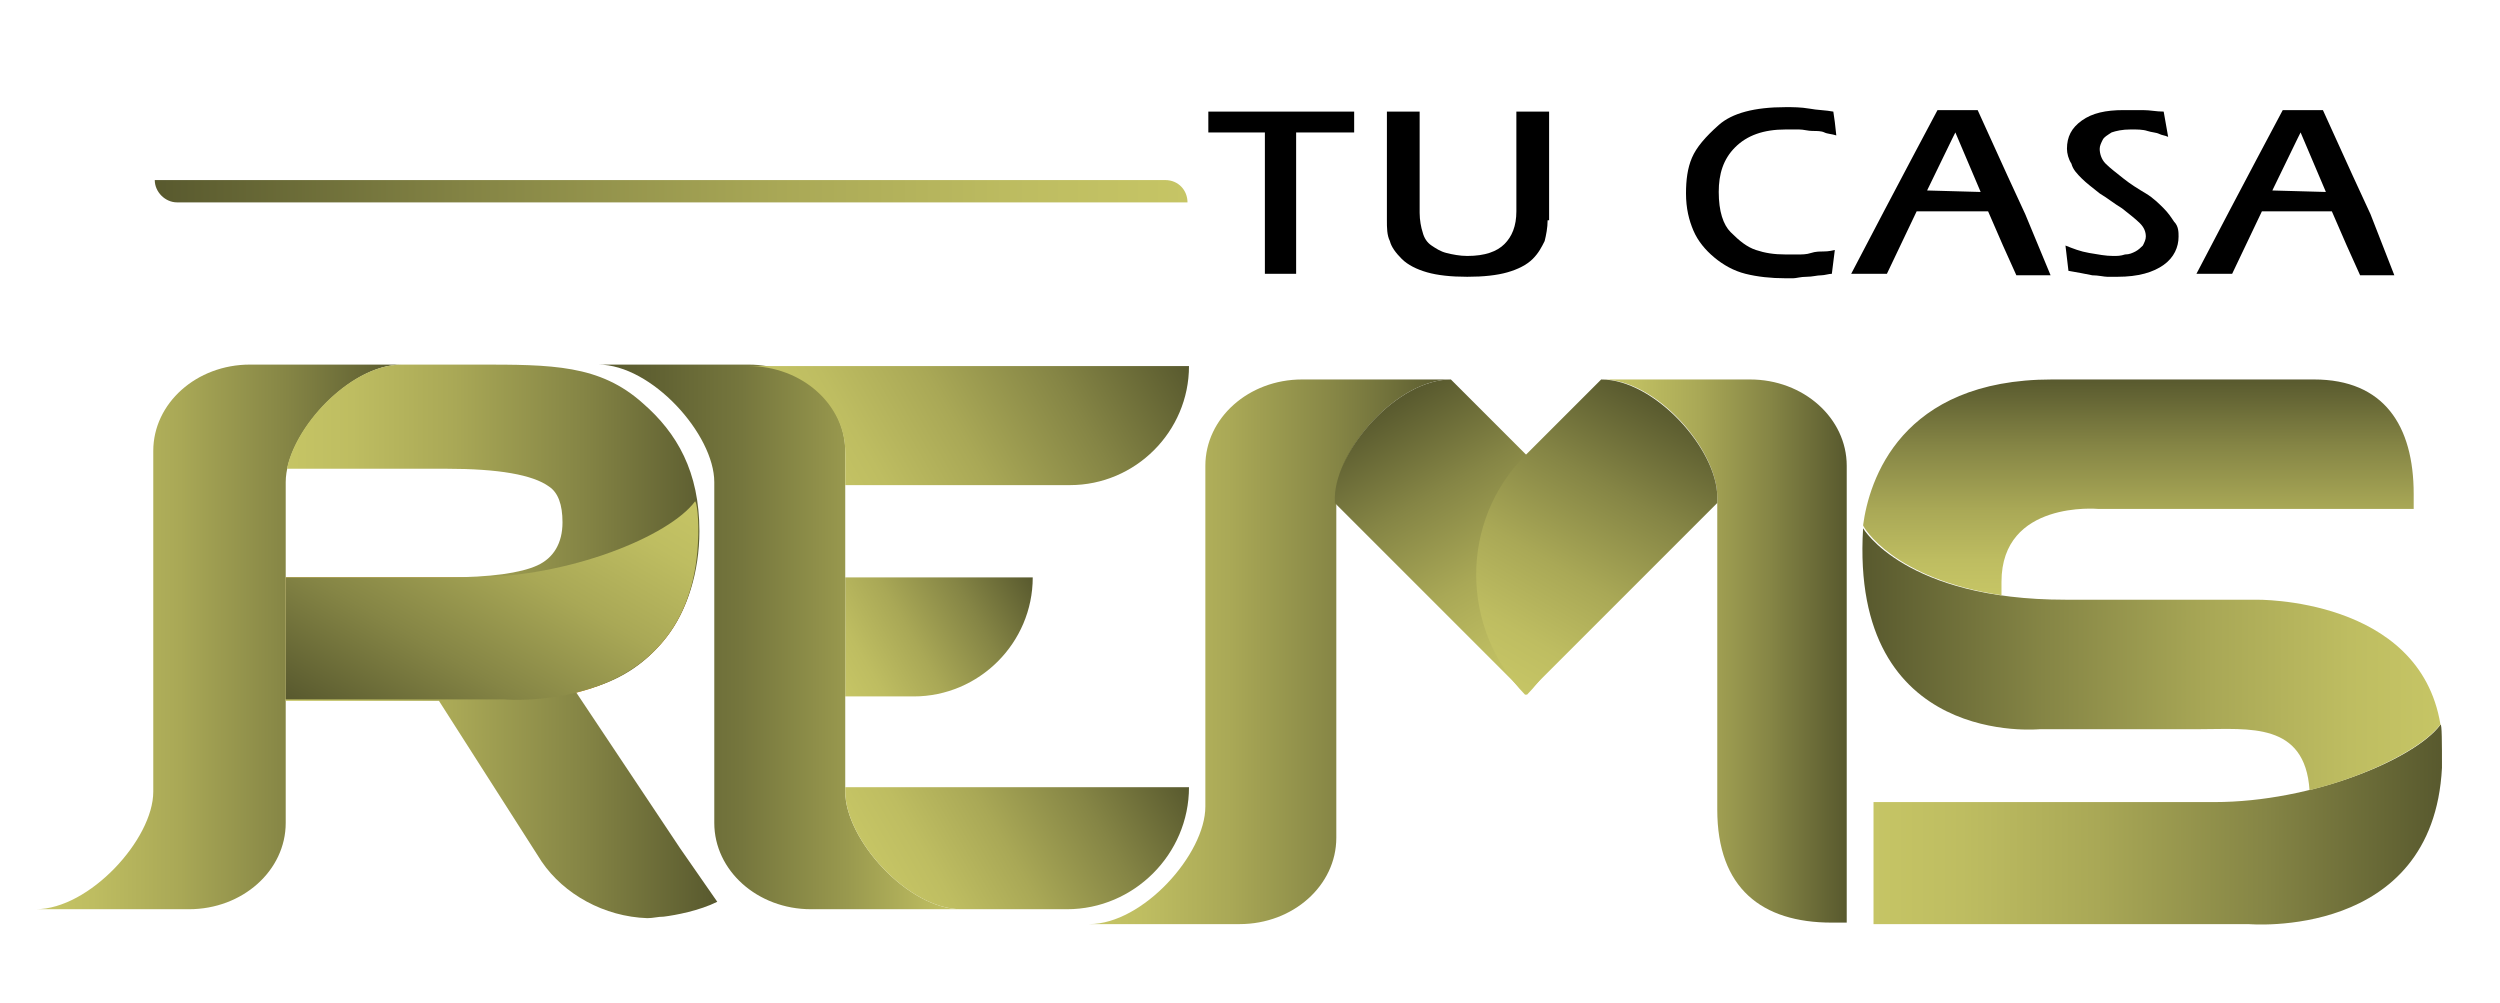
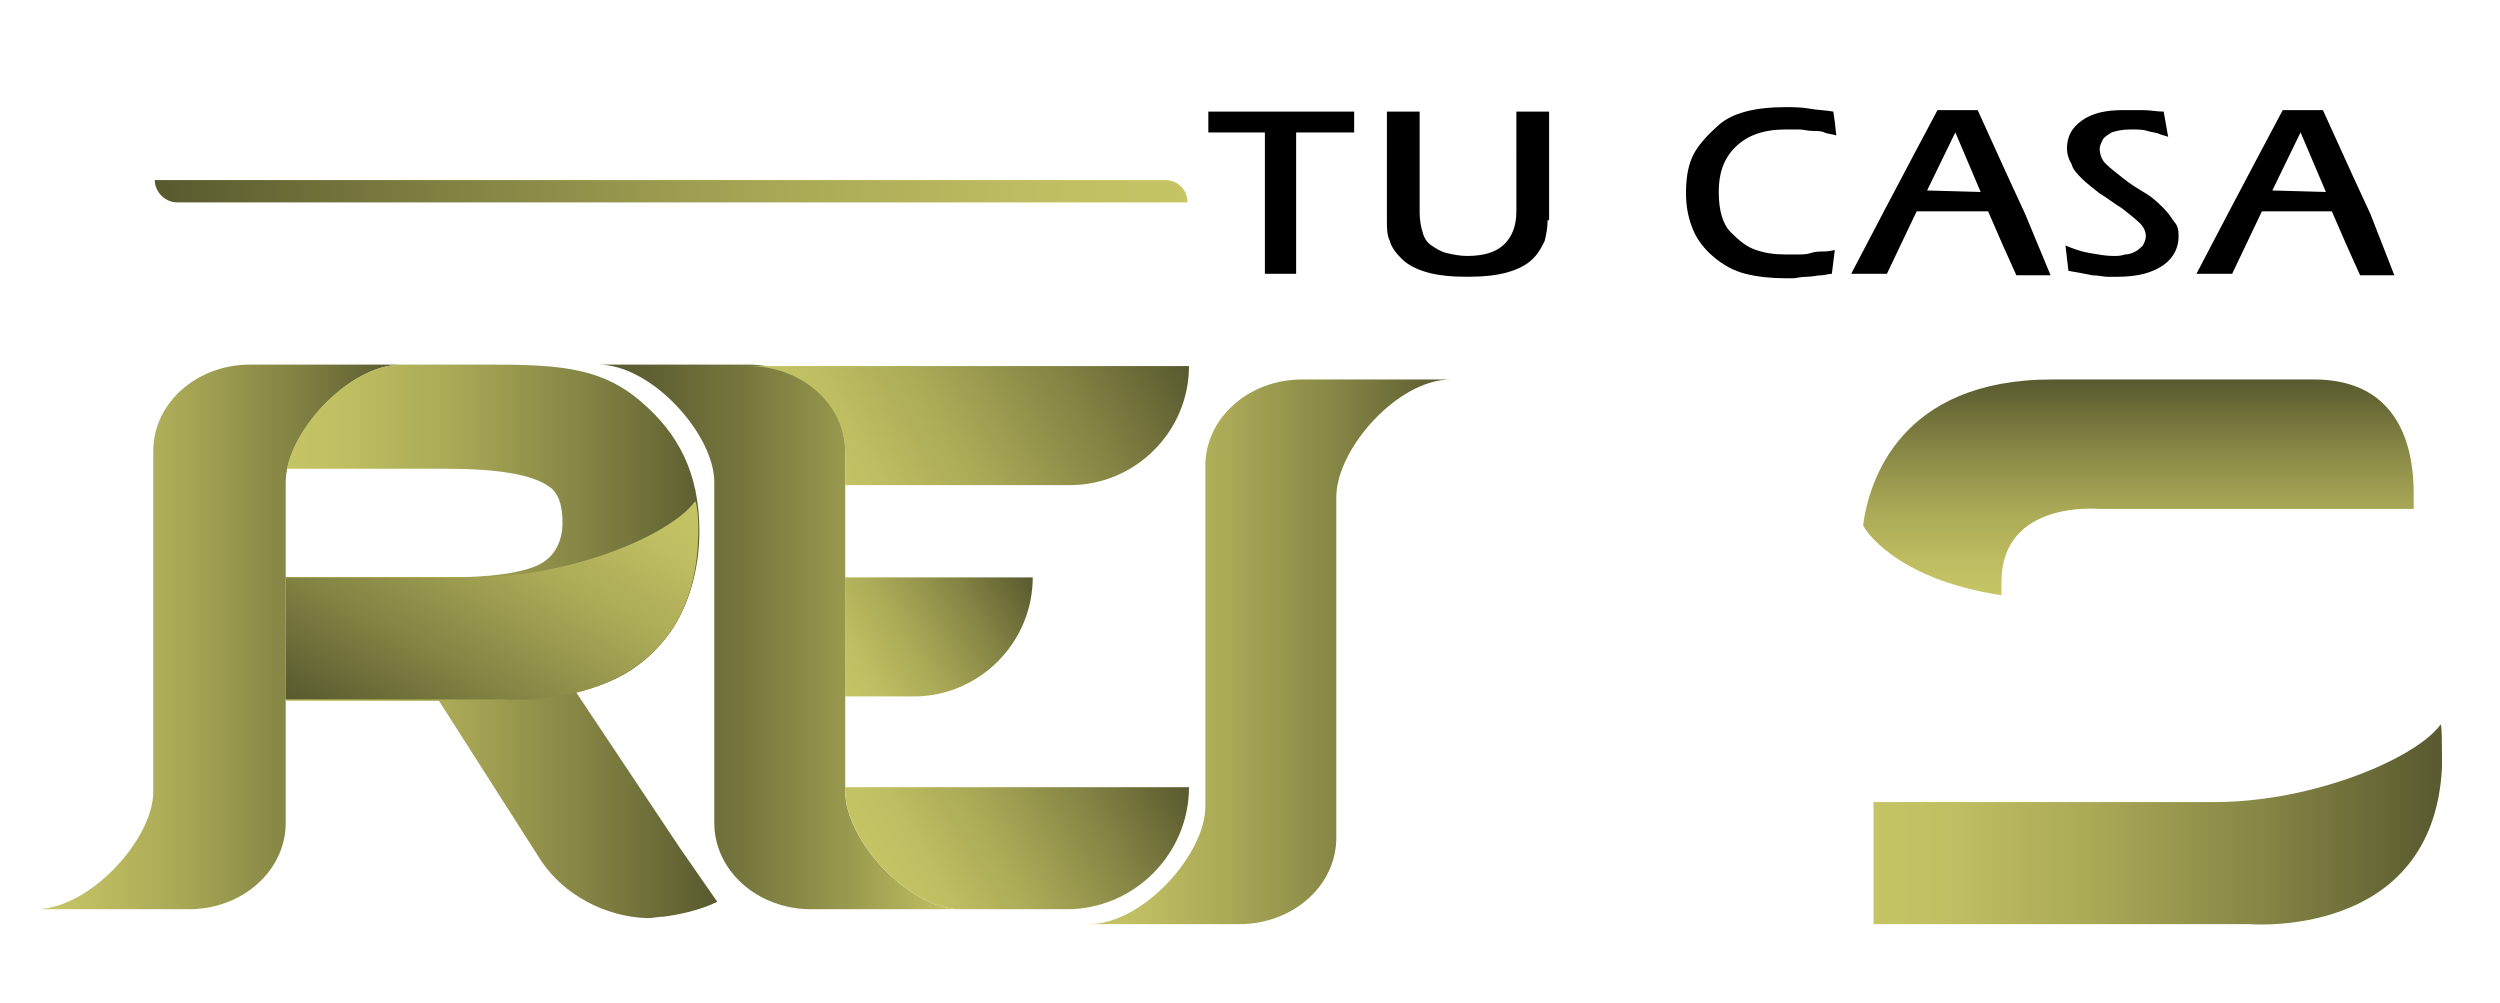
<svg xmlns="http://www.w3.org/2000/svg" version="1.1" id="Capa_1" x="0px" y="0px" viewBox="0 0 168 67.4" style="enable-background:new 0 0 168 67.4;" xml:space="preserve">
  <style type="text/css"> .st0{fill:none;} .st1{fill:url(#SVGID_1_);} .st2{fill:url(#SVGID_00000127029392461828598430000005442649859921728413_);} .st3{fill:url(#SVGID_00000087371840165163664810000004496736892585287866_);} .st4{fill:url(#SVGID_00000026155012976152727710000002071708999028731548_);} .st5{fill:url(#SVGID_00000081620909376843075520000006252173358228303800_);} .st6{fill:url(#SVGID_00000013192124009119664930000001302543268434916994_);} .st7{fill:url(#SVGID_00000169530423004714341800000001406332496586205375_);} .st8{fill:url(#SVGID_00000018946793027436555280000011384910697878108035_);} .st9{fill:url(#SVGID_00000174565061924707810810000014834270885412765335_);} .st10{fill:url(#SVGID_00000053518037473271025970000012046100405171371143_);} .st11{fill:url(#SVGID_00000086655776093816389290000002003257031442453143_);} .st12{fill:url(#SVGID_00000138566273350235587730000010256959946591071904_);} .st13{fill:url(#SVGID_00000018949020738424939370000009291868940390120599_);} .st14{fill:url(#SVGID_00000147183920150546069100000012254342507295123628_);} .st15{fill:url(#SVGID_00000087379822955978135590000013965460126883961505_);} .st16{fill:url(#SVGID_00000001636272751800704820000007200343821412419511_);} </style>
  <rect class="st0" width="168" height="67.4" />
  <g>
    <path d="M90.9,8.9h-3.8v3.7V14v1.4v1.3v1.7H85V8.9h-2h-1h-0.8V7.5h9.8V8.9z" />
    <path d="M104,14.8c0,0.5-0.1,1-0.2,1.4c-0.2,0.4-0.4,0.8-0.8,1.2c-0.4,0.4-1,0.7-1.7,0.9s-1.6,0.3-2.7,0.3c-1.1,0-2-0.1-2.7-0.3 c-0.7-0.2-1.3-0.5-1.7-0.9s-0.7-0.8-0.8-1.2c-0.2-0.4-0.2-0.9-0.2-1.4v-3.3V9.6V7.5h2.2V11v3.3c0,0.5,0.1,1,0.2,1.3 c0.1,0.4,0.3,0.7,0.6,0.9c0.3,0.2,0.6,0.4,1,0.5s0.9,0.2,1.4,0.2c1.2,0,2-0.3,2.5-0.8c0.5-0.5,0.8-1.2,0.8-2.2v-3.2V9.4V7.5h2.2 v3.7V14.8z" />
    <path d="M123.3,16.8l-0.2,1.6c-0.2,0-0.5,0.1-0.7,0.1c-0.3,0-0.6,0.1-1,0.1c-0.4,0-0.7,0.1-0.9,0.1c-0.2,0-0.4,0-0.5,0 c-1,0-1.9-0.1-2.7-0.3s-1.5-0.6-2.1-1.1c-0.6-0.5-1.1-1.1-1.4-1.8c-0.3-0.7-0.5-1.5-0.5-2.5c0-0.9,0.1-1.7,0.4-2.4 c0.3-0.7,0.9-1.4,1.8-2.2c0.9-0.8,2.4-1.2,4.5-1.2c0.5,0,1,0,1.6,0.1c0.5,0.1,1.1,0.1,1.6,0.2l0.1,0.7l0.1,0.9 c-0.3-0.1-0.6-0.1-0.8-0.2s-0.5-0.1-0.8-0.1c-0.3,0-0.6-0.1-0.9-0.1c-0.3,0-0.6,0-0.9,0c-1.5,0-2.6,0.4-3.4,1.2s-1.1,1.8-1.1,3 c0,1.3,0.3,2.2,0.8,2.7c0.6,0.6,1.1,1,1.7,1.2c0.6,0.2,1.2,0.3,2,0.3c0.3,0,0.5,0,0.8,0c0.3,0,0.6,0,0.9-0.1s0.6-0.1,0.8-0.1 C122.6,16.9,122.9,16.9,123.3,16.8z" />
    <path d="M137.8,18.5l-2.3,0l-0.9-2l-1-2.3h-4.8l-2,4.2l-2.4,0l2.2-4.2l1.9-3.6l1.7-3.2h2.7l2,4.4l1.2,2.6L137.8,18.5z M133.1,12.9 l-1.7-4l-0.2,0.4l-1.7,3.5L133.1,12.9z" />
    <path d="M146.4,15.9c0,0.7-0.3,1.4-1,1.9c-0.7,0.5-1.7,0.8-3.1,0.8c-0.2,0-0.5,0-0.7,0c-0.2,0-0.6-0.1-1-0.1 c-0.5-0.1-1-0.2-1.6-0.3l-0.2-1.7c0.5,0.2,1,0.4,1.6,0.5c0.6,0.1,1.1,0.2,1.6,0.2c0.3,0,0.5,0,0.8-0.1c0.3,0,0.5-0.1,0.7-0.2 c0.2-0.1,0.4-0.3,0.5-0.4c0.1-0.2,0.2-0.4,0.2-0.6c0-0.3-0.1-0.6-0.4-0.9c-0.3-0.3-0.7-0.6-1.2-1c-0.5-0.3-1-0.7-1.5-1 c-0.5-0.4-0.9-0.7-1.2-1c-0.3-0.3-0.6-0.6-0.7-1c-0.2-0.3-0.3-0.7-0.3-1c0-0.8,0.3-1.4,1-1.9c0.7-0.5,1.6-0.7,2.8-0.7 c0.4,0,0.8,0,1.3,0s0.9,0.1,1.4,0.1l0.3,1.7c-0.2-0.1-0.4-0.1-0.6-0.2c-0.2-0.1-0.5-0.1-0.8-0.2c-0.3-0.1-0.7-0.1-1.1-0.1 c-0.6,0-1,0.1-1.3,0.2c-0.3,0.2-0.5,0.3-0.6,0.5c-0.1,0.2-0.2,0.4-0.2,0.6c0,0.3,0.1,0.7,0.4,1c0.3,0.3,0.7,0.6,1.2,1s1,0.7,1.5,1 c0.5,0.3,0.9,0.7,1.2,1c0.3,0.3,0.5,0.6,0.7,0.9C146.4,15.2,146.4,15.6,146.4,15.9z" />
    <path d="M160.9,18.5l-2.3,0l-0.9-2l-1-2.3H152l-2,4.2l-2.4,0l2.2-4.2l1.9-3.6l1.7-3.2h2.7l2,4.4l1.2,2.6L160.9,18.5z M156.3,12.9 l-1.7-4l-0.2,0.4l-1.7,3.5L156.3,12.9z" />
  </g>
  <g>
    <linearGradient id="SVGID_1_" gradientUnits="userSpaceOnUse" x1="-368.349" y1="43.789" x2="-351.917" y2="43.789" gradientTransform="matrix(-1 0 0 1 -244.234 0)">
      <stop offset="0" style="stop-color:#58592E" />
      <stop offset="0.312" style="stop-color:#858545" />
      <stop offset="0.606" style="stop-color:#A9A856" />
      <stop offset="0.845" style="stop-color:#BEBD61" />
      <stop offset="1" style="stop-color:#C6C565" />
    </linearGradient>
-     <path class="st1" d="M115.4,43.7v10.7c0,5.3,3,7.6,7.7,7.6h1V31.3c0-3.2-2.9-5.8-6.5-5.8h-3h-3.7h-3.2c3.6,0,7.7,4.7,7.7,7.9V43.7z " />
    <linearGradient id="SVGID_00000145751629896075619220000008271894583759800722_" gradientUnits="userSpaceOnUse" x1="55.886" y1="275.726" x2="68.844" y2="283.207" gradientTransform="matrix(1 0 0 -1 0 320.967)">
      <stop offset="0" style="stop-color:#C6C565" />
      <stop offset="0.155" style="stop-color:#BEBD61" />
      <stop offset="0.394" style="stop-color:#A9A856" />
      <stop offset="0.688" style="stop-color:#858545" />
      <stop offset="1" style="stop-color:#58592E" />
    </linearGradient>
    <path style="fill:url(#SVGID_00000145751629896075619220000008271894583759800722_);" d="M56.8,38.8h12.6v0c0,4.4-3.6,8-8,8h-4.3 h-0.3L56.8,38.8L56.8,38.8z" />
    <linearGradient id="SVGID_00000129908057092113547390000017498681256624704392_" gradientUnits="userSpaceOnUse" x1="99.803" y1="254.481" x2="124.204" y2="254.481" gradientTransform="matrix(1 0 0 -1 -59.617 297.283)">
      <stop offset="0" style="stop-color:#58592E" />
      <stop offset="0.155" style="stop-color:#606132" />
      <stop offset="0.394" style="stop-color:#75763D" />
      <stop offset="0.687" style="stop-color:#99994E" />
      <stop offset="0.999" style="stop-color:#C6C565" />
    </linearGradient>
    <path style="fill:url(#SVGID_00000129908057092113547390000017498681256624704392_);" d="M48,49.9v5.4c0,3.2,2.9,5.8,6.5,5.8h3h3.7 h3.4c-3.6,0-7.8-4.7-7.8-7.9V42.8l0-12.5c0-3.2-2.9-5.8-6.5-5.8h-3h-3.7h-3.4c3.6,0,7.8,4.7,7.8,7.9v10.3L48,49.9z" />
    <linearGradient id="SVGID_00000093898941560547809940000015926203465538928289_" gradientUnits="userSpaceOnUse" x1="114.59" y1="264.593" x2="136.788" y2="277.409" gradientTransform="matrix(1 0 0 -1 -59.617 297.283)">
      <stop offset="0" style="stop-color:#C6C565" />
      <stop offset="0.155" style="stop-color:#BEBD61" />
      <stop offset="0.394" style="stop-color:#A9A856" />
      <stop offset="0.688" style="stop-color:#858545" />
      <stop offset="1" style="stop-color:#58592E" />
    </linearGradient>
    <path style="fill:url(#SVGID_00000093898941560547809940000015926203465538928289_);" d="M50.3,24.6c3.6,0,6.5,2.6,6.5,5.8l0,2.2 h0.4h6.5h8.2c4.4,0,8-3.6,8-8v0h-23h-6.1L50.3,24.6z" />
    <linearGradient id="SVGID_00000173867375477715278250000002910139942242192055_" gradientUnits="userSpaceOnUse" x1="119.578" y1="237.223" x2="137.62" y2="247.639" gradientTransform="matrix(1 0 0 -1 -59.617 297.283)">
      <stop offset="0" style="stop-color:#C6C565" />
      <stop offset="0.155" style="stop-color:#BEBD61" />
      <stop offset="0.394" style="stop-color:#A9A856" />
      <stop offset="0.688" style="stop-color:#858545" />
      <stop offset="1" style="stop-color:#58592E" />
    </linearGradient>
    <path style="fill:url(#SVGID_00000173867375477715278250000002910139942242192055_);" d="M56.8,52.9h23.1v0c0,4.5-3.7,8.2-8.2,8.2 l-6.8,0l-0.3,0c-3.6,0-7.8-4.7-7.8-7.9V52.9z" />
    <linearGradient id="SVGID_00000032646107242341756480000000086612575590529454_" gradientUnits="userSpaceOnUse" x1="-286.093" y1="253.493" x2="-261.784" y2="253.493" gradientTransform="matrix(-1 0 0 -1 -188.599 297.283)">
      <stop offset="0" style="stop-color:#58592E" />
      <stop offset="0.312" style="stop-color:#858545" />
      <stop offset="0.606" style="stop-color:#A9A856" />
      <stop offset="0.845" style="stop-color:#BEBD61" />
      <stop offset="1" style="stop-color:#C6C565" />
    </linearGradient>
    <path style="fill:url(#SVGID_00000032646107242341756480000000086612575590529454_);" d="M89.8,50.9v5.4c0,3.2-2.9,5.8-6.5,5.8h-3 h-3.7h-3.4c3.6,0,7.8-4.7,7.8-7.9V43.8l0-12.5c0-3.2,2.9-5.8,6.5-5.8h3h3.7h3.3c-3.6,0-7.7,4.7-7.7,7.9v10.3L89.8,50.9z" />
    <linearGradient id="SVGID_00000109742291201561752110000000876634692144711860_" gradientUnits="userSpaceOnUse" x1="-282.032" y1="270.22" x2="-292.791" y2="251.584" gradientTransform="matrix(-1 0 0 -1 -188.599 297.283)">
      <stop offset="0" style="stop-color:#58592E" />
      <stop offset="0.312" style="stop-color:#858545" />
      <stop offset="0.606" style="stop-color:#A9A856" />
      <stop offset="0.845" style="stop-color:#BEBD61" />
      <stop offset="1" style="stop-color:#C6C565" />
    </linearGradient>
-     <path style="fill:url(#SVGID_00000109742291201561752110000000876634692144711860_);" d="M97.5,25.5l5.1,5.1 c4.4,4.4,4.4,11.6,0,16.1l0,0L89.8,33.9l-0.1-0.1v-0.4C89.8,30.2,93.9,25.5,97.5,25.5L97.5,25.5z" />
    <linearGradient id="SVGID_00000044863706037725254740000001129378787003176874_" gradientUnits="userSpaceOnUse" x1="220.237" y1="251.584" x2="230.997" y2="270.22" gradientTransform="matrix(1 0 0 -1 -119.288 297.283)">
      <stop offset="0" style="stop-color:#C6C565" />
      <stop offset="0.155" style="stop-color:#BEBD61" />
      <stop offset="0.394" style="stop-color:#A9A856" />
      <stop offset="0.688" style="stop-color:#858545" />
      <stop offset="1" style="stop-color:#58592E" />
    </linearGradient>
-     <path style="fill:url(#SVGID_00000044863706037725254740000001129378787003176874_);" d="M107.6,25.5l-5.1,5.1 c-4.4,4.4-4.4,11.6,0,16.1l0,0l12.8-12.8l0.1-0.1v-0.4C115.4,30.2,111.2,25.5,107.6,25.5L107.6,25.5z" />
    <linearGradient id="SVGID_00000053508267316495674210000014237918275421312923_" gradientUnits="userSpaceOnUse" x1="3.335" y1="-67.189" x2="3.335" y2="-105.407" gradientTransform="matrix(4.489700e-11 -1 -1 -4.489700e-11 58.705 58.705)">
      <stop offset="0" style="stop-color:#C6C565" />
      <stop offset="0.155" style="stop-color:#BEBD61" />
      <stop offset="0.394" style="stop-color:#A9A856" />
      <stop offset="0.688" style="stop-color:#858545" />
      <stop offset="1" style="stop-color:#58592E" />
    </linearGradient>
    <path style="fill:url(#SVGID_00000053508267316495674210000014237918275421312923_);" d="M125.9,53.9h14l8.9,0 c6.6,0,13.5-2.9,15.2-5.2c0.1-0.1,0.1,1.3,0.1,2.9c-0.6,11.6-13,10.5-13,10.5h-15.3h-9.9V53.9z" />
    <linearGradient id="SVGID_00000124846261467677936610000016470227597872961417_" gradientUnits="userSpaceOnUse" x1="14.472" y1="-66.433" x2="14.472" y2="-105.304" gradientTransform="matrix(4.489700e-11 -1 -1 -4.489700e-11 58.705 58.705)">
      <stop offset="0" style="stop-color:#58592E" />
      <stop offset="0.312" style="stop-color:#858545" />
      <stop offset="0.605" style="stop-color:#A9A856" />
      <stop offset="0.844" style="stop-color:#BEBD61" />
      <stop offset="0.999" style="stop-color:#C6C565" />
    </linearGradient>
-     <path style="fill:url(#SVGID_00000124846261467677936610000016470227597872961417_);" d="M164,48.7c-1.4-8.6-12.4-8.4-12.4-8.4 l-12.8,0c-10.8,0-13.6-4.8-13.6-4.8C124.3,50.3,137.1,49,137.1,49s7.5,0,10.8,0c3.2,0,7-0.5,7.3,4.1l0,0c4.1-1,7.6-2.9,8.7-4.3 C163.9,48.8,164,48.7,164,48.7z" />
    <linearGradient id="SVGID_00000017504524985860377230000004406582597641141934_" gradientUnits="userSpaceOnUse" x1="18.795" y1="-84.943" x2="33.237" y2="-84.943" gradientTransform="matrix(4.489700e-11 -1 -1 -4.489700e-11 58.705 58.705)">
      <stop offset="0" style="stop-color:#C6C565" />
      <stop offset="0.155" style="stop-color:#BEBD61" />
      <stop offset="0.394" style="stop-color:#A9A856" />
      <stop offset="0.688" style="stop-color:#858545" />
      <stop offset="1" style="stop-color:#58592E" />
    </linearGradient>
    <path style="fill:url(#SVGID_00000017504524985860377230000004406582597641141934_);" d="M125.2,35.3c0.4-3,2.5-9.8,12.7-9.8l2.3,0 l9.1,0h6.2c4.7,0,6.7,3.1,6.7,7.7v1h-21.2c0,0-6.5-0.6-6.5,4.9l0,0.9C127.2,38.9,125.2,35.4,125.2,35.3L125.2,35.3z" />
    <linearGradient id="SVGID_00000132060479901181103160000011243480149165116298_" gradientUnits="userSpaceOnUse" x1="29.668" y1="19.905" x2="7.731" y2="32.57" gradientTransform="matrix(4.489700e-11 -1 -1 -4.489700e-11 58.705 58.705)">
      <stop offset="0" style="stop-color:#E64119" />
      <stop offset="0.271" style="stop-color:#EC6617" />
      <stop offset="0.581" style="stop-color:#F18915" />
      <stop offset="0.835" style="stop-color:#F59E13" />
      <stop offset="1" style="stop-color:#F6A613" />
    </linearGradient>
    <path style="fill:url(#SVGID_00000132060479901181103160000011243480149165116298_);" d="M19.2,38.8H23h8.7c6.6,0,13.3-2.8,15-5.1 c0.1-0.1,0.3,1.2,0.2,2.8c-0.6,11.6-13,10.5-13,10.5H21.1h-1.9L19.2,38.8z" />
    <linearGradient id="SVGID_00000178927959282263632640000002356745025231057559_" gradientUnits="userSpaceOnUse" x1="-215.584" y1="254.481" x2="-191.018" y2="254.481" gradientTransform="matrix(-1 0 0 -1 -188.599 297.283)">
      <stop offset="0" style="stop-color:#58592E" />
      <stop offset="0.312" style="stop-color:#858545" />
      <stop offset="0.606" style="stop-color:#A9A856" />
      <stop offset="0.845" style="stop-color:#BEBD61" />
      <stop offset="1" style="stop-color:#C6C565" />
    </linearGradient>
    <path style="fill:url(#SVGID_00000178927959282263632640000002356745025231057559_);" d="M19.2,49.9v5.4c0,3.2-2.9,5.8-6.5,5.8H9.6 H5.8H2.4c3.6,0,7.9-4.7,7.9-7.9V42.8l0-12.5c0-3.2,2.9-5.8,6.5-5.8h3.1h3.7H27c-3.6,0-7.8,4.7-7.8,7.9v10.3L19.2,49.9z" />
    <linearGradient id="SVGID_00000032623451124551844340000002667732666541082779_" gradientUnits="userSpaceOnUse" x1="-236.779" y1="254.219" x2="-207.763" y2="254.219" gradientTransform="matrix(-1 0 0 -1 -188.599 297.283)">
      <stop offset="0" style="stop-color:#58592E" />
      <stop offset="0.312" style="stop-color:#858545" />
      <stop offset="0.606" style="stop-color:#A9A856" />
      <stop offset="0.845" style="stop-color:#BEBD61" />
      <stop offset="1" style="stop-color:#C6C565" />
    </linearGradient>
    <path style="fill:url(#SVGID_00000032623451124551844340000002667732666541082779_);" d="M19.2,38.8h10.8c3,0,5-0.3,6.1-0.8 c1.1-0.5,1.7-1.5,1.7-2.9c0-1.2-0.3-2-0.9-2.4c-1.1-0.8-3.4-1.2-6.9-1.2H19.3l0-0.1c0.7-3.1,4.4-6.9,7.7-6.9l0.2,0h4.9 c5,0,8.2,0,11.1,2.6c2.3,2,3.8,4.6,3.8,8.6c0,2.7-0.8,5.3-2.2,7.1c-1.5,1.9-3.3,3.1-6.1,3.7l7,10.5l2.5,3.6c-1.2,0.6-2.8,0.9-3.6,1 c-0.4,0-0.7,0.1-1.1,0.1c-2.9-0.1-5.6-1.6-7.1-3.8l-6.9-10.8H19.2L19.2,38.8z" />
    <linearGradient id="SVGID_00000013150522306342722610000005270736827999548564_" gradientUnits="userSpaceOnUse" x1="29.672" y1="19.913" x2="7.736" y2="32.578" gradientTransform="matrix(4.489700e-11 -1 -1 -4.489700e-11 58.705 58.705)">
      <stop offset="0" style="stop-color:#C6C565" />
      <stop offset="0.155" style="stop-color:#BEBD61" />
      <stop offset="0.394" style="stop-color:#A9A856" />
      <stop offset="0.687" style="stop-color:#858545" />
      <stop offset="0.999" style="stop-color:#58592E" />
    </linearGradient>
    <path style="fill:url(#SVGID_00000013150522306342722610000005270736827999548564_);" d="M23,38.8h8.7c6.6,0,13.3-2.8,15-5.1 c0.1-0.1,0.3,1.2,0.2,2.8c-0.6,11.6-13,10.5-13,10.5H21.1h-1.9v-8.2L23,38.8z" />
  </g>
  <linearGradient id="SVGID_00000144340084643473426750000017937281061609430972_" gradientUnits="userSpaceOnUse" x1="10.407" y1="12.837" x2="79.845" y2="12.837">
    <stop offset="0" style="stop-color:#58592E" />
    <stop offset="0.312" style="stop-color:#858545" />
    <stop offset="0.606" style="stop-color:#A9A856" />
    <stop offset="0.845" style="stop-color:#BEBD61" />
    <stop offset="1" style="stop-color:#C6C565" />
  </linearGradient>
  <path style="fill:url(#SVGID_00000144340084643473426750000017937281061609430972_);" d="M79.8,13.6H11.9c-0.8,0-1.5-0.7-1.5-1.5v0 h67.9C79.2,12.1,79.8,12.8,79.8,13.6L79.8,13.6z" />
</svg>